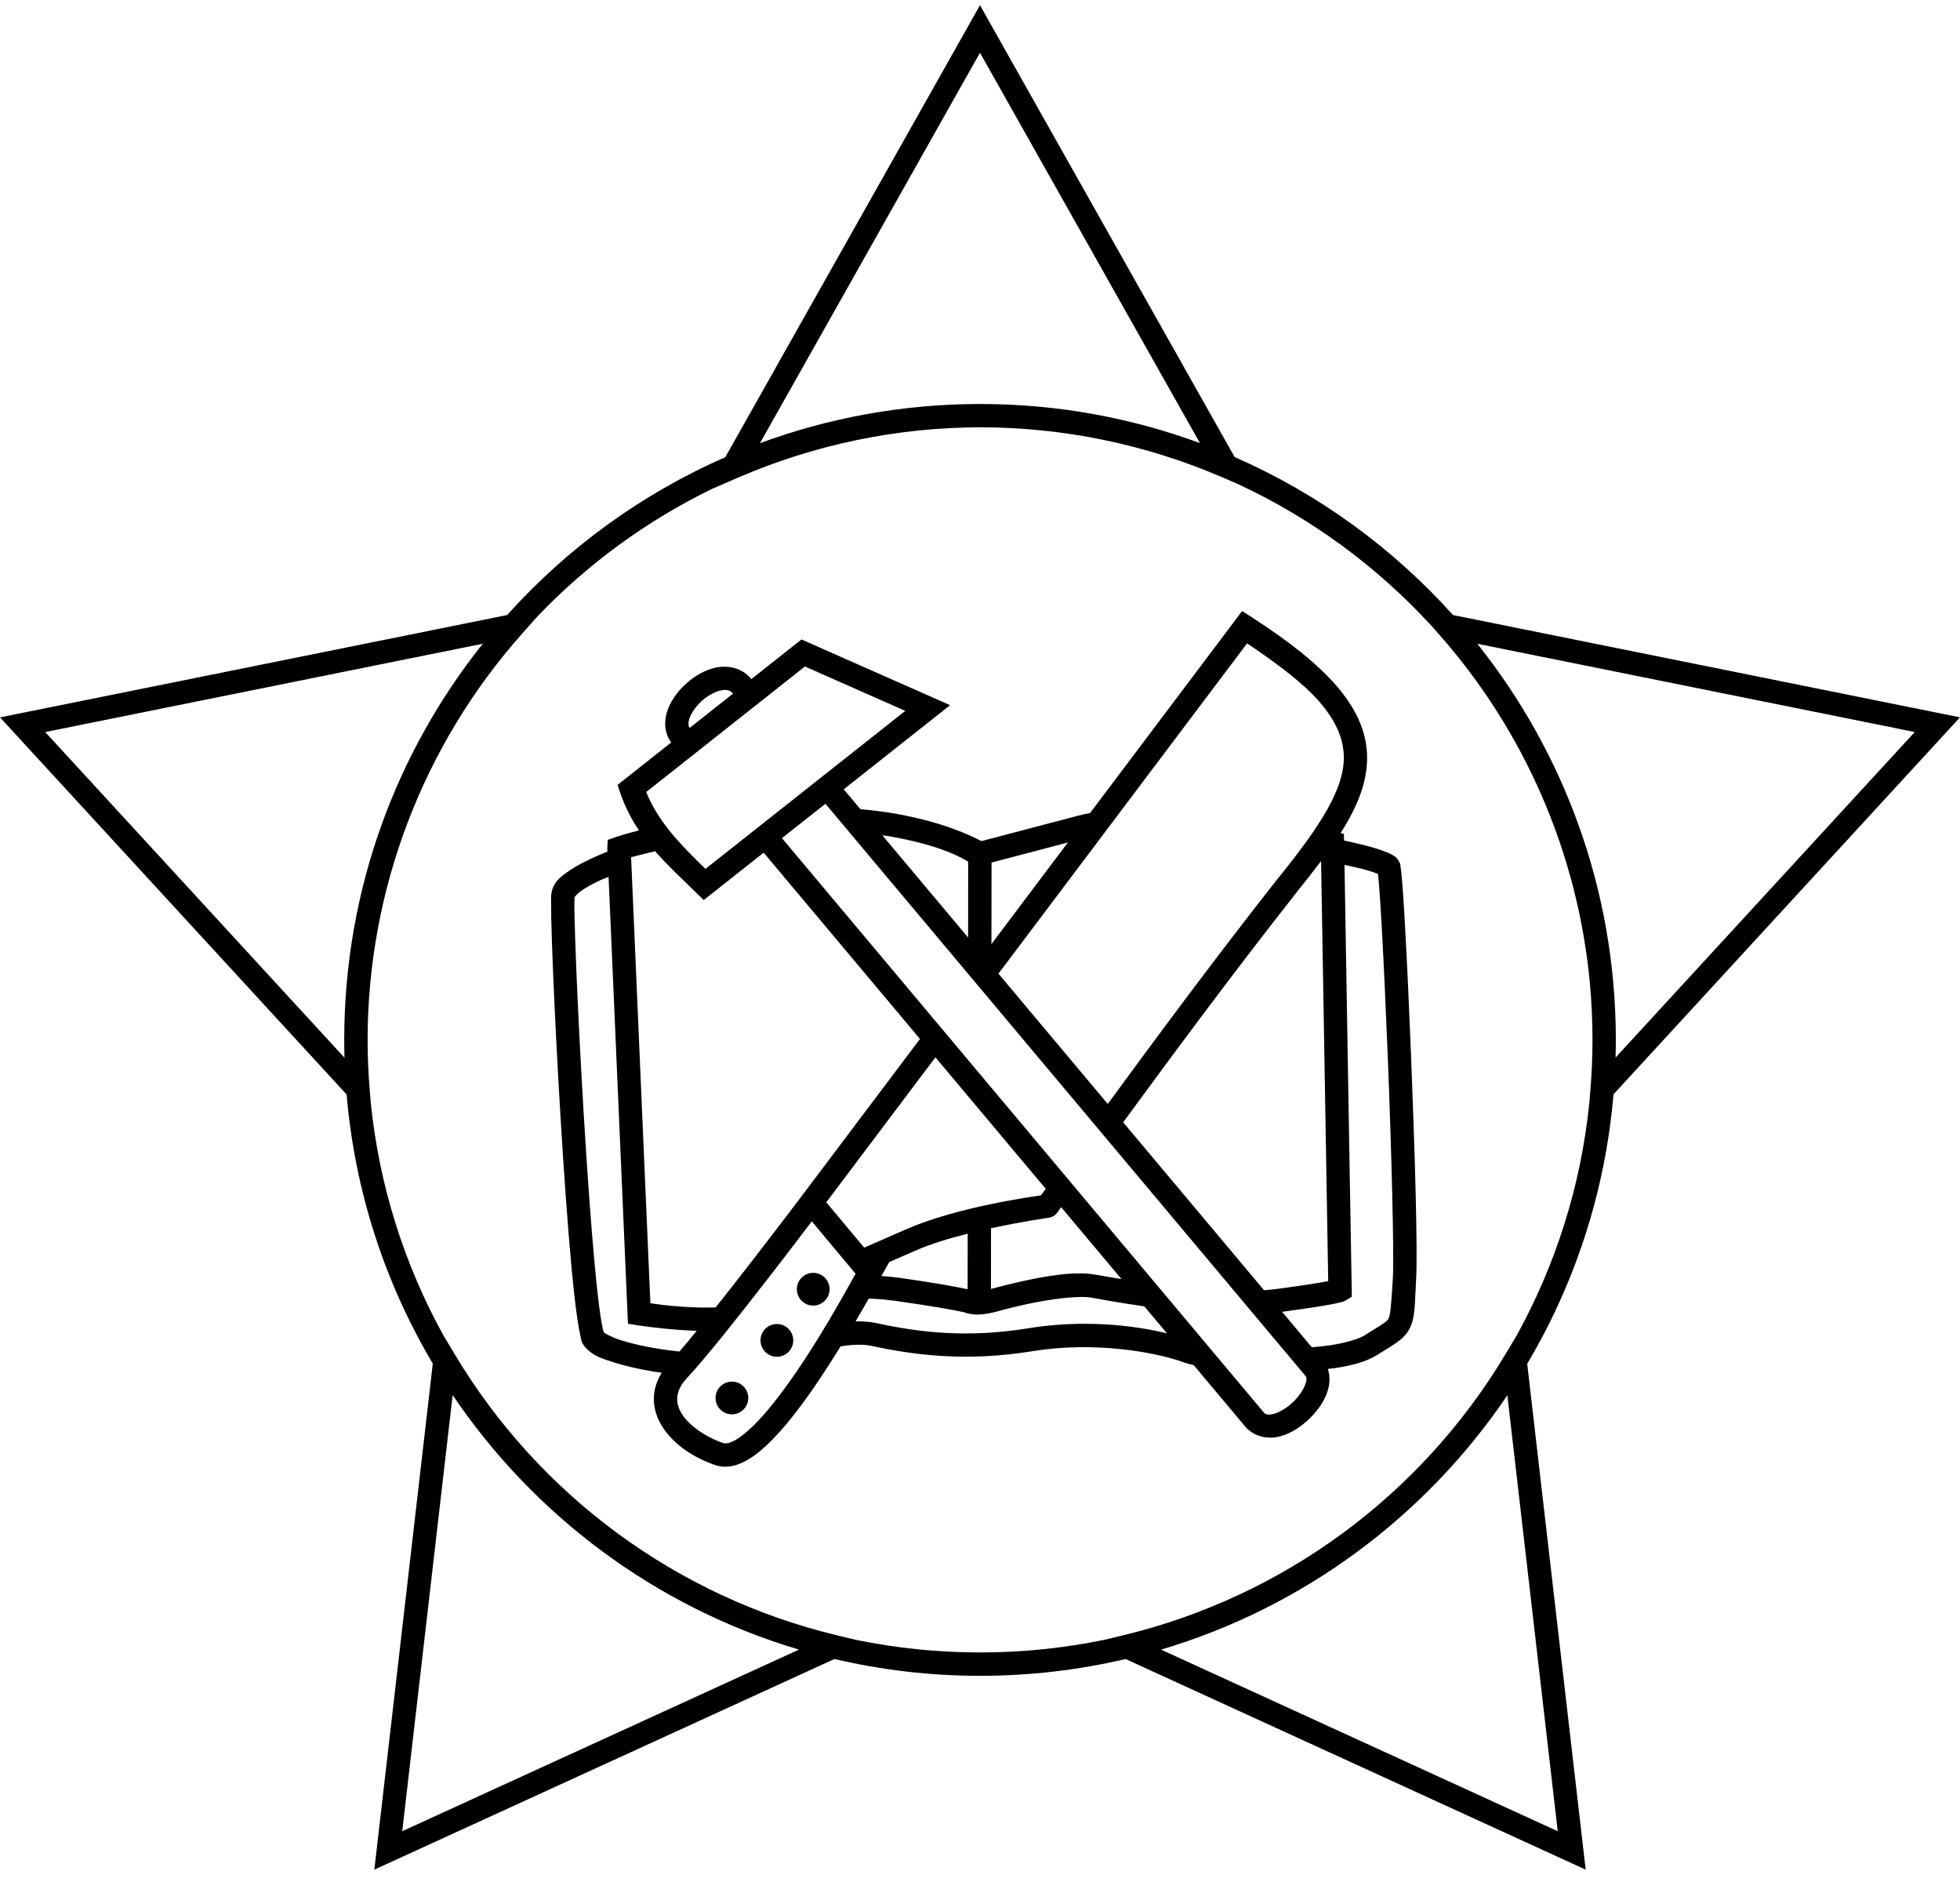
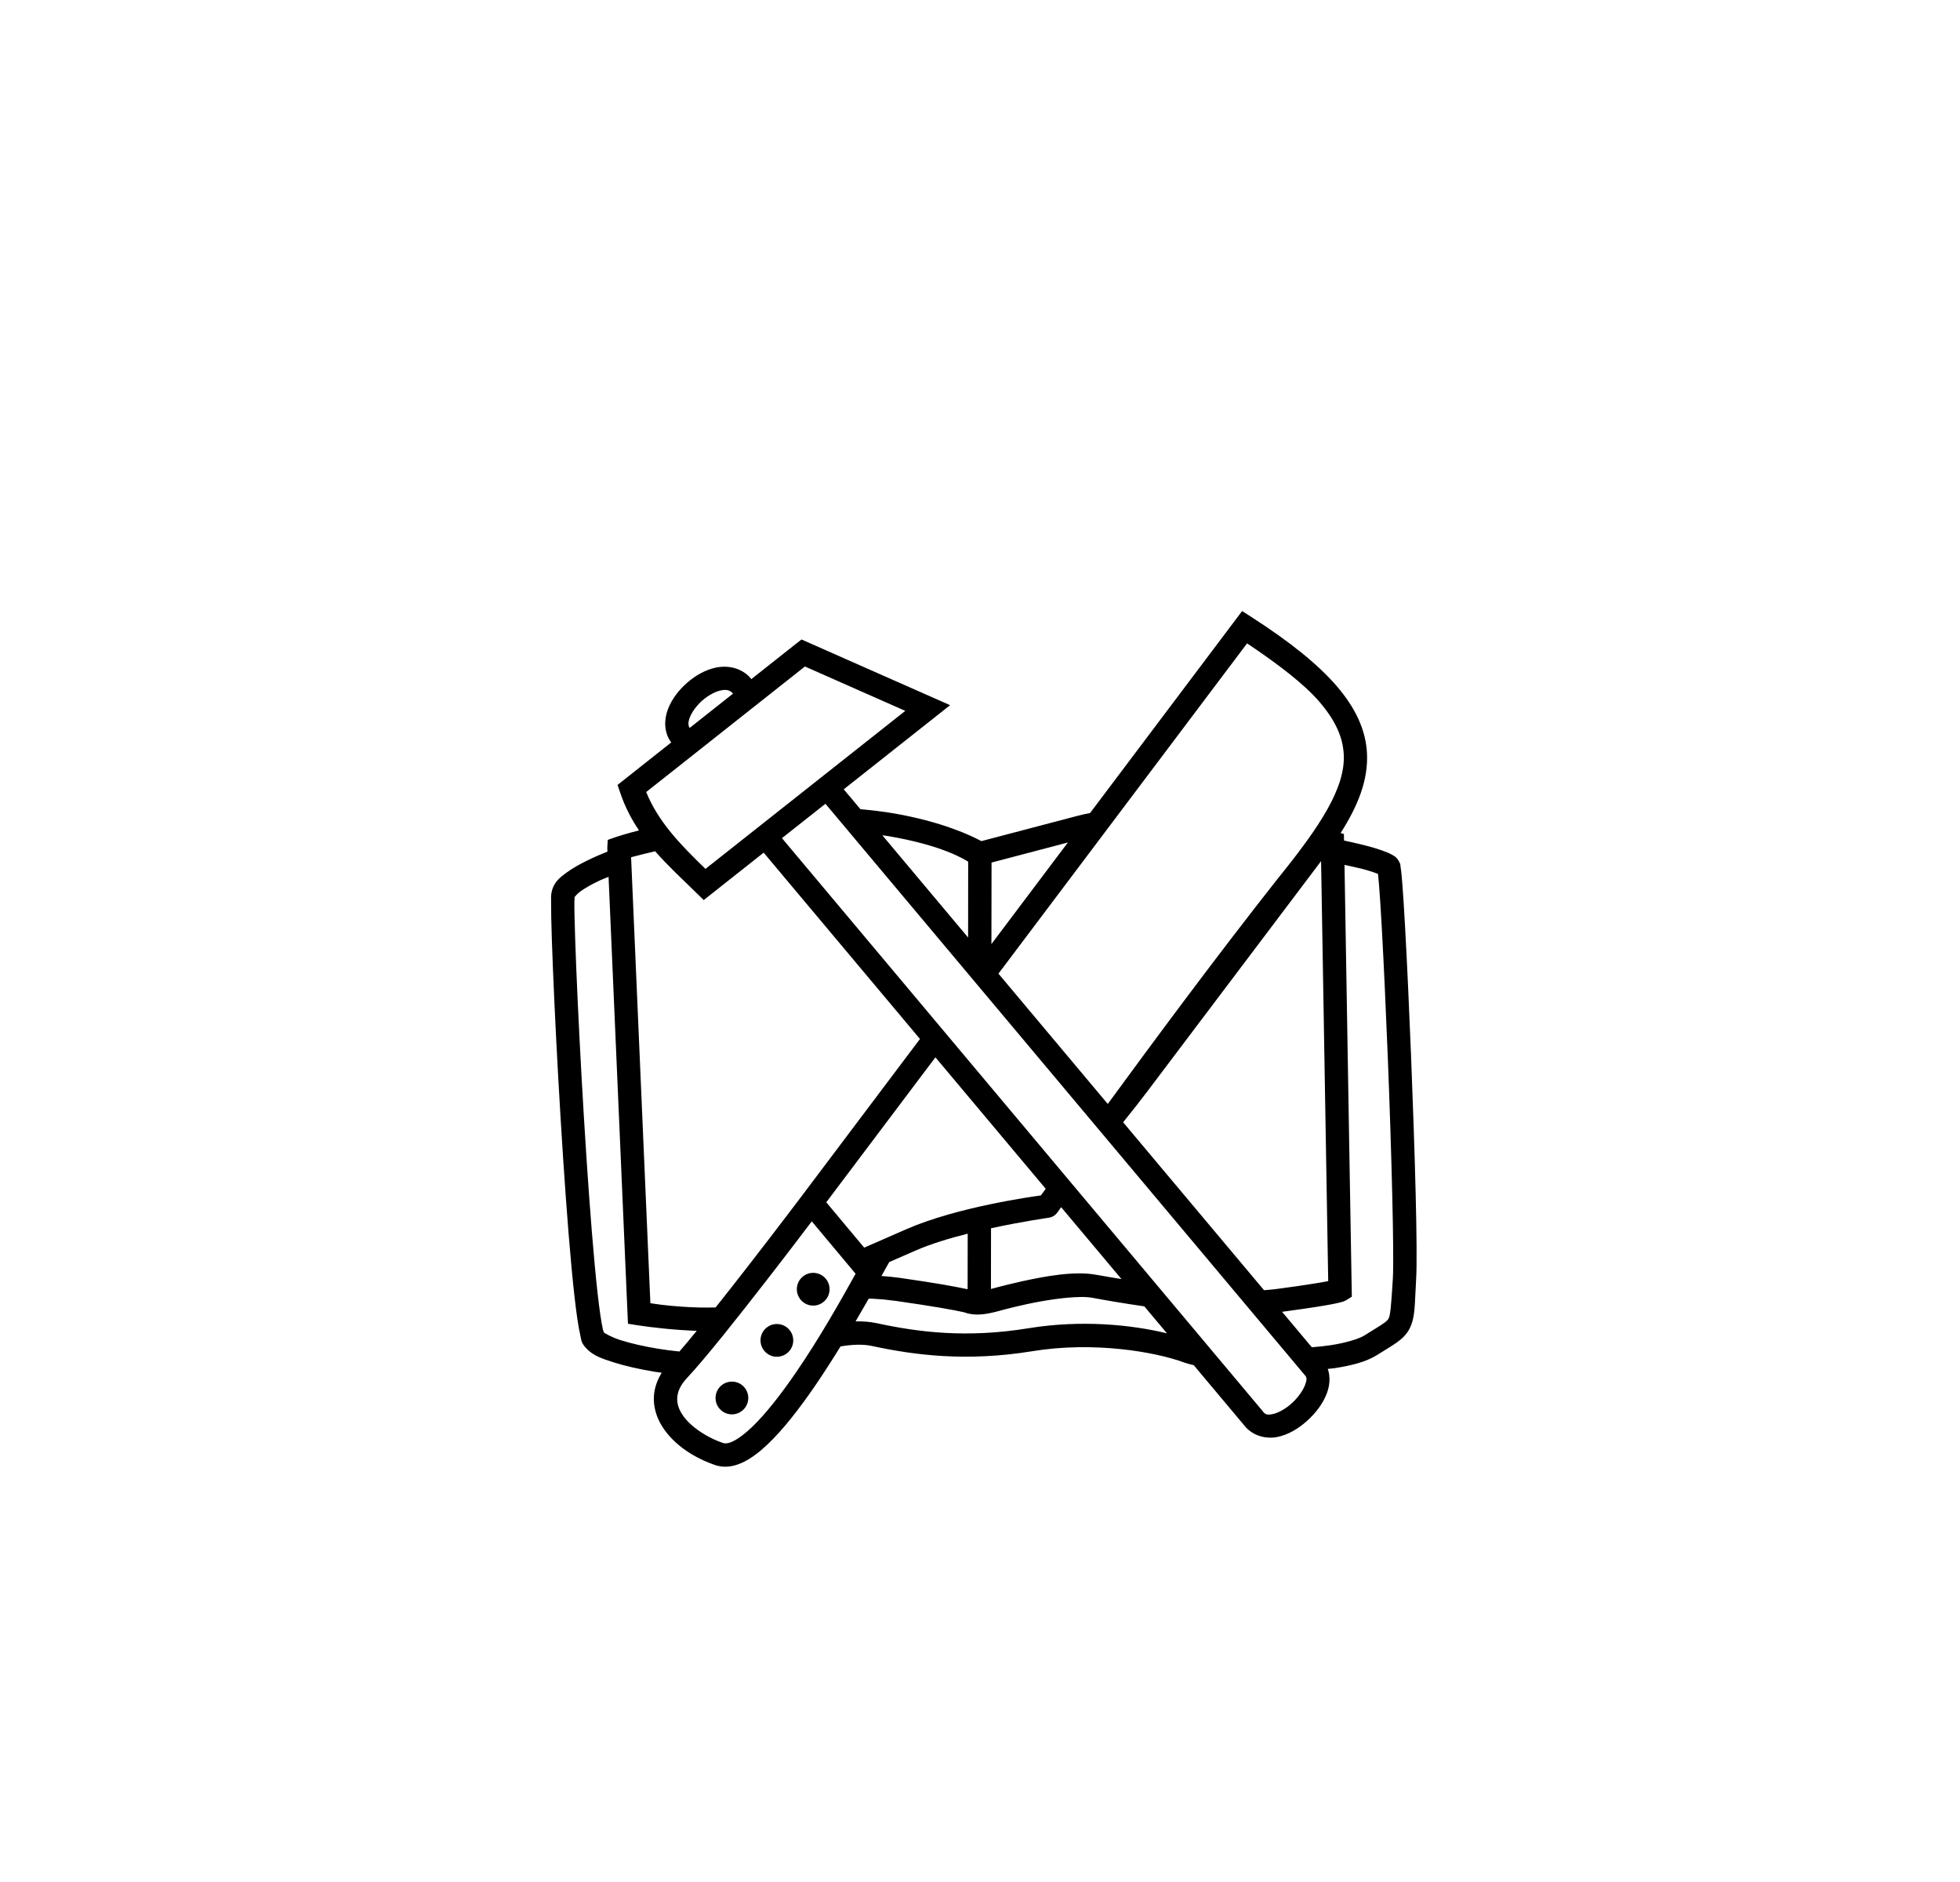
<svg xmlns="http://www.w3.org/2000/svg" xmlns:ns1="http://www.inkscape.org/namespaces/inkscape" xmlns:ns2="http://sodipodi.sourceforge.net/DTD/sodipodi-0.dtd" width="75mm" height="72mm" viewBox="0 0 75 72" version="1.1" id="svg5" ns1:version="1.1 (c68e22c387, 2021-05-23)" ns2:docname="Popular Socialist Party (Cuba) logo.svg">
  <ns2:namedview id="namedview7" pagecolor="#ffffff" bordercolor="#666666" borderopacity="1.0" ns1:pageshadow="2" ns1:pageopacity="0.0" ns1:pagecheckerboard="0" ns1:document-units="mm" showgrid="false" showguides="true" ns1:zoom="0.70710678" ns1:cx="100.40916" ns1:cy="228.39549" ns1:window-width="1280" ns1:window-height="697" ns1:window-x="-8" ns1:window-y="-8" ns1:window-maximized="1" ns1:current-layer="layer2" fit-margin-top="0" fit-margin-left="0" fit-margin-right="0" fit-margin-bottom="0" />
  <defs id="defs2" />
  <g ns1:groupmode="layer" id="layer2" ns1:label="Layer 2" style="display:inline" transform="translate(-44.597,-18.366)">
-     <path id="path858" style="color:#000000;fill:#000000;stroke-width:0.295;stroke-linecap:square;-inkscape-stroke:none;paint-order:stroke fill markers" d="m 82.096,18.566 -0.389,0.69 -9.356,16.6 c -3.202,1.403 -6.044,3.475 -8.349,6.04 l -19.405,3.915 13.263,14.427 c 0.318,3.736 1.481,7.232 3.298,10.296 l -2.237,19.359 17.606,-8.058 c 1.79,0.42 3.655,0.643 5.572,0.643 1.916,0 3.78,-0.223 5.569,-0.642 l 17.605,8.057 -2.237,-19.352 c 1.82,-3.067 2.985,-6.567 3.302,-10.309 l 13.258,-14.422 -19.399,-3.914 c -2.307,-2.567 -5.151,-4.641 -8.356,-6.044 z m 0,1.818 8.417,14.934 c -2.618,-0.966 -5.447,-1.495 -8.399,-1.496 -0.005,-6e-6 -0.011,-5.91e-4 -0.016,-5.91e-4 h -5.9e-4 c -0.005,1.2e-5 -0.011,5.91e-4 -0.016,5.91e-4 -2.954,0.002 -5.785,0.532 -8.404,1.499 z m 0.002,14.329 c 3.182,5.9e-4 6.331,0.649 9.254,1.906 l 0.559,0.24 c 2.841,1.311 5.375,3.174 7.464,5.452 l 0.259,0.292 c 3.323,3.747 5.345,8.445 5.802,13.395 8.8e-4,0.01 0.001,0.02 0.002,0.031 0.063,0.691 0.095,1.387 0.096,2.086 2e-5,0.012 5.9e-4,0.023 5.9e-4,0.035 0,0.013 -5.9e-4,0.026 -5.9e-4,0.039 -0.002,0.608 -0.026,1.217 -0.076,1.823 l -0.044,0.536 v 0.002 c -0.325,3.203 -1.296,6.213 -2.778,8.902 l -0.445,0.743 C 98.958,75.583 93.698,79.449 87.59,80.924 l -0.748,0.18 c -1.532,0.314 -3.118,0.48 -4.743,0.48 -1.63,0 -3.221,-0.167 -4.757,-0.483 L 76.604,80.924 C 70.495,79.448 65.234,75.58 62.004,70.188 l -0.457,-0.764 c -1.466,-2.668 -2.429,-5.652 -2.758,-8.825 l -0.048,-0.584 c -0.051,-0.62 -0.077,-1.243 -0.078,-1.865 v -5.9e-4 c 0,-2.95e-4 3e-6,-8.86e-4 0,-0.001 0.005,-5.734 2.112,-11.266 5.922,-15.551 l 0.589,-0.662 c 1.906,-1.989 4.158,-3.642 6.661,-4.862 l 0.994,-0.431 c 2.927,-1.267 6.08,-1.923 9.269,-1.929 z m -19.027,8.28 c -3.313,4.153 -5.297,9.414 -5.302,15.136 -1.2e-5,0.006 -5.9e-4,0.013 -5.9e-4,0.019 v 0.001 5.9e-4 c 1.5e-5,0.007 5.9e-4,0.013 5.9e-4,0.02 1.89e-4,0.221 0.004,0.441 0.01,0.661 L 46.327,46.372 Z m 38.055,0.001 16.74,3.377 -11.449,12.454 c 0.006,-0.224 0.01,-0.449 0.01,-0.675 0,-1.92e-4 0,-2.95e-4 0,-5.91e-4 v -5.91e-4 -5.9e-4 c 0,-5.729 -1.984,-10.996 -5.301,-15.155 z M 61.918,71.737 c 3.119,4.622 7.785,8.115 13.252,9.738 l -15.181,6.947 z m 40.358,0.006 1.928,16.68 -15.178,-6.947 c 5.466,-1.622 10.131,-5.113 13.251,-9.732 z" />
-     <path id="path5393" style="color:#000000;fill:#000000;stroke-width:0.295;-inkscape-stroke:none" d="m 92.127,41.743 -5.818,7.727 c -0.154,0.03 -0.307,0.062 -0.456,0.101 L 82.15,50.545 C 81.763,50.336 80.634,49.794 78.74,49.474 78.368,49.411 77.953,49.363 77.521,49.323 l -0.638,-0.76 4.07,-3.219 -5.686,-2.513 -0.212,0.165 -1.709,1.352 -0.085,-0.101 -0.017,-0.017 c -0.26,-0.25 -0.598,-0.356 -0.924,-0.358 -0.109,-5.9e-4 -0.217,0.011 -0.32,0.032 -0.413,0.085 -0.79,0.304 -1.109,0.582 -0.319,0.278 -0.584,0.62 -0.732,1.004 -0.148,0.385 -0.167,0.858 0.096,1.242 l 0.011,0.018 0.015,0.017 0.002,0.002 -2.055,1.626 0.1,0.296 c 0.183,0.542 0.43,1.014 0.72,1.444 -0.403,0.104 -0.803,0.217 -1.195,0.363 l -0.018,0.312 0.006,0.137 c -0.2,0.079 -0.469,0.191 -0.789,0.348 -0.27,0.133 -0.547,0.285 -0.787,0.462 -0.24,0.177 -0.477,0.358 -0.556,0.72 -0.035,0.161 -0.023,0.218 -0.024,0.374 -0.001,0.156 2e-4,0.361 0.005,0.609 0.01,0.497 0.033,1.169 0.065,1.961 0.064,1.583 0.167,3.64 0.292,5.699 0.124,2.059 0.269,4.119 0.417,5.708 0.074,0.795 0.149,1.471 0.223,1.978 0.037,0.254 0.074,0.464 0.114,0.635 0.04,0.171 0.019,0.27 0.202,0.478 0.269,0.306 0.62,0.422 1.072,0.566 0.452,0.143 0.996,0.265 1.57,0.36 0.09,0.015 0.182,0.025 0.273,0.038 -0.171,0.277 -0.271,0.566 -0.296,0.856 -0.037,0.442 0.098,0.862 0.325,1.216 0.453,0.708 1.246,1.207 2.075,1.48 l 0.013,0.004 0.013,0.002 c 0.349,0.092 0.7,0.008 1.014,-0.148 0.314,-0.156 0.61,-0.388 0.911,-0.674 0.601,-0.571 1.21,-1.36 1.799,-2.216 0.341,-0.497 0.673,-1.016 0.987,-1.526 0.441,-0.074 0.853,-0.094 1.202,-0.018 1.642,0.354 3.626,0.61 6.141,0.2 2.357,-0.384 4.706,0.025 5.814,0.435 0.103,0.038 0.231,0.069 0.359,0.099 l 1.927,2.297 c 0.312,0.408 0.835,0.537 1.266,0.452 0.432,-0.086 0.82,-0.325 1.15,-0.623 0.331,-0.298 0.605,-0.658 0.754,-1.057 0.106,-0.283 0.14,-0.622 0.033,-0.925 0.085,-0.01 0.176,-0.016 0.257,-0.028 0.651,-0.101 1.208,-0.239 1.632,-0.506 0.314,-0.198 0.546,-0.331 0.744,-0.471 0.198,-0.14 0.379,-0.306 0.493,-0.529 0.229,-0.446 0.194,-0.897 0.254,-1.875 0.066,-1.089 -0.048,-4.898 -0.193,-8.563 -0.073,-1.833 -0.155,-3.612 -0.23,-4.955 -0.037,-0.671 -0.073,-1.233 -0.105,-1.641 -0.016,-0.204 -0.031,-0.369 -0.046,-0.495 -0.008,-0.063 -0.015,-0.115 -0.024,-0.165 -0.009,-0.05 0.023,-0.055 -0.074,-0.216 -0.087,-0.145 -0.159,-0.173 -0.223,-0.212 -0.065,-0.039 -0.129,-0.069 -0.2,-0.099 -0.143,-0.06 -0.314,-0.119 -0.516,-0.179 -0.317,-0.094 -0.718,-0.189 -1.147,-0.28 l -0.005,-0.251 -0.126,-0.035 c 0.67,-1.053 1.063,-2.037 1.009,-3.066 -0.046,-0.862 -0.426,-1.706 -1.15,-2.548 -0.725,-0.842 -1.794,-1.701 -3.28,-2.657 z m 0.19,1.236 c 1.212,0.812 2.191,1.566 2.761,2.228 0.636,0.739 0.904,1.377 0.938,2.014 0.068,1.273 -0.887,2.732 -2.493,4.719 l -0.002,0.002 -0.002,0.002 c -2.35,2.978 -4.701,6.154 -6.533,8.656 l -4.183,-4.985 z m -16.919,0.885 3.84,1.698 -7.646,6.045 c -0.989,-0.958 -1.804,-1.803 -2.268,-2.94 z m -3.076,0.896 c 0.126,-0.005 0.213,0.031 0.3,0.113 l 0.025,0.029 -1.66,1.313 c -0.058,-0.092 -0.069,-0.206 0.007,-0.403 0.079,-0.206 0.259,-0.456 0.484,-0.652 0.225,-0.196 0.494,-0.338 0.704,-0.381 0.052,-0.011 0.098,-0.017 0.14,-0.019 z m 3.861,4.356 18.351,21.868 0.007,0.007 c 0.058,0.063 0.076,0.144 -0.005,0.359 -0.08,0.215 -0.274,0.491 -0.514,0.706 -0.239,0.216 -0.524,0.369 -0.726,0.409 -0.202,0.04 -0.276,0.028 -0.386,-0.115 l -0.005,-0.009 -18.386,-21.91 z m 2.177,1.206 c 0.075,0.011 0.159,0.02 0.231,0.032 2.084,0.353 2.929,0.901 3.054,0.978 l -0.003,2.901 z m 7.1,0.275 -2.926,3.886 0.005,-3.118 z M 69.666,50.933 c 0.484,0.553 1.03,1.056 1.578,1.592 l 0.281,0.275 2.294,-1.814 5.981,7.128 -4.513,5.993 c 0,0 -0.947,1.256 -2.053,2.681 -0.409,0.526 -0.84,1.078 -1.253,1.596 -0.2,0.006 -0.405,0.008 -0.611,0.003 -8.86e-4,-1.8e-5 -0.001,1.8e-5 -0.002,0 -0.23,-0.005 -0.458,-0.016 -0.675,-0.031 -0.672,-0.047 -0.984,-0.1 -1.209,-0.133 L 69.267,63.213 68.746,51.161 c 0.316,-0.086 0.616,-0.155 0.919,-0.228 z m 25.482,0.378 h 5.9e-4 l 0.264,15.544 0.009,0.523 c -0.298,0.058 -0.874,0.154 -1.939,0.296 -0.012,0.002 -0.019,0.002 -0.031,0.004 -0.003,2.96e-4 -0.006,5.91e-4 -0.01,0.001 -0.111,0.015 -0.227,0.026 -0.345,0.036 -0.032,0.003 -0.064,0.005 -0.097,0.007 -0.011,8.85e-4 -0.023,8.85e-4 -0.035,0.002 l -5.389,-6.421 c 1.858,-2.538 4.269,-5.797 6.645,-8.808 l -0.005,0.002 c 0.333,-0.412 0.645,-0.806 0.932,-1.188 z m 0.897,0.142 c 0.31,0.07 0.651,0.141 0.876,0.208 0.175,0.052 0.313,0.101 0.406,0.139 0.012,0.105 0.026,0.251 0.041,0.441 0.031,0.395 0.067,0.952 0.104,1.62 0.074,1.335 0.156,3.112 0.229,4.941 0.145,3.658 0.247,7.591 0.194,8.474 -0.06,0.994 -0.095,1.401 -0.157,1.522 -0.031,0.061 -0.069,0.105 -0.213,0.206 -0.144,0.101 -0.378,0.239 -0.705,0.445 -0.217,0.137 -0.702,0.287 -1.294,0.379 -0.227,0.035 -0.476,0.06 -0.731,0.081 l -1.139,-1.357 c 1.038,-0.139 1.628,-0.235 1.948,-0.298 0.156,-0.03 0.25,-0.054 0.318,-0.073 0.003,-8.85e-4 0.01,-0.002 0.013,-0.003 0.01,-0.003 0.016,-0.005 0.025,-0.008 0.021,-0.006 0.042,-0.012 0.061,-0.018 0.026,-0.01 0.088,-0.043 0.089,-0.044 h 5.91e-4 l 0.214,-0.133 v -5.91e-4 l 5.9e-4,-5.9e-4 -0.115,-6.721 z m -28.161,0.459 0.742,17.096 v 5.9e-4 l 0.179,0.028 0.18,0.029 c 0,0 0.04,0.005 0.043,0.006 0.041,0.006 0.153,0.023 0.33,0.046 0.059,0.008 0.058,0.008 0.131,0.017 0.29,0.036 0.682,0.079 1.118,0.11 0.009,5.9e-4 0.015,0.002 0.024,0.002 0.018,0.001 0.038,0.002 0.056,0.003 0.185,0.012 0.377,0.023 0.571,0.03 -0.243,0.297 -0.469,0.567 -0.662,0.791 -0.27,-0.028 -0.54,-0.06 -0.805,-0.104 -0.542,-0.089 -1.053,-0.205 -1.446,-0.33 -0.369,-0.117 -0.601,-0.268 -0.631,-0.286 -0.014,-0.029 -0.032,-0.061 -0.044,-0.11 -0.03,-0.129 -0.065,-0.322 -0.1,-0.561 -0.07,-0.478 -0.144,-1.145 -0.217,-1.931 -0.146,-1.572 -0.291,-3.626 -0.415,-5.679 -0.124,-2.053 -0.227,-4.107 -0.291,-5.682 -0.032,-0.788 -0.054,-1.456 -0.065,-1.943 -0.006,-0.243 -0.007,-0.442 -0.006,-0.583 5.91e-4,-0.07 0.006,-0.138 0.009,-0.179 0.02,-0.018 0.084,-0.112 0.208,-0.204 0.168,-0.124 0.41,-0.261 0.652,-0.38 0.22,-0.108 0.265,-0.116 0.437,-0.186 z m 12.507,6.904 4.221,5.03 c -0.082,0.112 -0.182,0.249 -0.186,0.254 -0.304,0.041 -3.196,0.44 -5.139,1.288 l -1.621,0.709 -1.451,-1.735 z m 4.811,5.733 2.308,2.75 c -0.325,-0.053 -0.662,-0.109 -0.889,-0.151 -0.017,-0.003 -0.042,-0.007 -0.059,-0.01 -0.834,-0.156 -1.934,0.044 -2.888,0.253 -2.95e-4,8.9e-5 -8.86e-4,5.91e-4 -0.001,5.91e-4 -0.217,0.048 -0.376,0.086 -0.516,0.121 -0.249,0.061 -0.469,0.118 -0.641,0.166 l 0.003,-2.323 c 1.208,-0.262 2.218,-0.404 2.218,-0.404 0.261,-0.048 0.321,-0.208 0.464,-0.403 z m -9.543,0.541 1.678,2.006 c -0.565,1.012 -1.359,2.434 -2.3,3.803 -0.569,0.829 -1.159,1.581 -1.678,2.075 -0.26,0.247 -0.503,0.427 -0.695,0.523 -0.187,0.093 -0.302,0.098 -0.377,0.081 -0.662,-0.222 -1.3,-0.655 -1.586,-1.103 -0.145,-0.226 -0.206,-0.44 -0.187,-0.658 0.018,-0.218 0.116,-0.462 0.383,-0.746 0.678,-0.72 1.934,-2.307 3.045,-3.738 0.926,-1.193 1.486,-1.936 1.718,-2.243 z m 5.967,0.474 h 5.9e-4 l -0.003,2.123 c -0.018,-0.004 -0.056,-0.01 -0.075,-0.014 -0.192,-0.04 -0.44,-0.089 -0.761,-0.145 -0.033,-0.006 -0.052,-0.01 -0.087,-0.016 -0.423,-0.073 -0.967,-0.158 -1.682,-0.26 -0.243,-0.035 -0.471,-0.055 -0.693,-0.07 0.072,-0.129 0.162,-0.289 0.22,-0.393 l 0.08,-0.141 1.019,-0.445 c 0.566,-0.247 1.274,-0.462 1.982,-0.641 z m -5.934,1.498 c -0.346,0.013 -0.616,0.303 -0.603,0.649 0.013,0.346 0.304,0.616 0.649,0.603 0.345,-0.013 0.615,-0.303 0.603,-0.649 -0.013,-0.346 -0.303,-0.616 -0.649,-0.603 z m 10.219,0.923 h 5.9e-4 c 0.095,-0.002 0.183,-2.01e-4 0.264,0.005 2.9e-4,2.2e-5 8.87e-4,-2e-5 0.001,0 5.91e-4,3.9e-5 0.001,-3.5e-5 0.002,0 0.079,0.005 0.152,0.013 0.215,0.025 5.91e-4,1.33e-4 0.001,2.81e-4 0.002,5.91e-4 h 5.92e-4 c 0.459,0.086 1.176,0.211 1.989,0.328 L 89.252,69.376 c -1.363,-0.332 -3.282,-0.524 -5.294,-0.196 -2.385,0.389 -4.224,0.15 -5.809,-0.192 -0.268,-0.058 -0.54,-0.076 -0.813,-0.069 0.181,-0.308 0.348,-0.598 0.504,-0.872 0.018,5.91e-4 0.035,-8.2e-5 0.054,5.91e-4 0.027,8.86e-4 0.054,0.002 0.082,0.003 0.122,0.006 0.248,0.014 0.378,0.025 0.03,0.003 0.06,0.006 0.091,0.009 0.129,0.013 0.262,0.028 0.399,0.047 0.017,0.002 0.033,0.004 0.05,0.006 0.035,0.005 0.06,0.009 0.094,0.014 0.655,0.094 1.19,0.177 1.587,0.245 h 5.91e-4 c 0.42,0.072 0.714,0.129 0.915,0.174 0.526,0.195 1.087,0.015 1.575,-0.116 0.224,-0.058 0.489,-0.122 0.799,-0.19 0.685,-0.15 1.476,-0.269 2.047,-0.278 z m -11.609,1.034 c -0.346,0.013 -0.616,0.303 -0.603,0.649 0.013,0.346 0.303,0.616 0.649,0.603 0.346,-0.013 0.616,-0.304 0.603,-0.649 -0.013,-0.345 -0.303,-0.615 -0.649,-0.603 z m -1.721,2.204 c -0.346,0.013 -0.616,0.304 -0.603,0.649 0.013,0.345 0.303,0.615 0.649,0.603 0.345,-0.013 0.615,-0.303 0.603,-0.649 -0.013,-0.346 -0.303,-0.616 -0.649,-0.603 z" ns2:nodetypes="ccccsccccccccccssccccccccccssccccscccssscsccccccsccscccsscccssscscsccscssccccscccccccccccccccccccccscccccccsscccccccccccccccccccscscscccccccccccccccccccccsccccsccssccsccccccccccccccccccccccccsscccccsccccccccccccccccscccccccccccssscsccsscccccccsccccccccccccsssccccccssccccccsccccccscccccccccccc" />
+     <path id="path5393" style="color:#000000;fill:#000000;stroke-width:0.295;-inkscape-stroke:none" d="m 92.127,41.743 -5.818,7.727 c -0.154,0.03 -0.307,0.062 -0.456,0.101 L 82.15,50.545 C 81.763,50.336 80.634,49.794 78.74,49.474 78.368,49.411 77.953,49.363 77.521,49.323 l -0.638,-0.76 4.07,-3.219 -5.686,-2.513 -0.212,0.165 -1.709,1.352 -0.085,-0.101 -0.017,-0.017 c -0.26,-0.25 -0.598,-0.356 -0.924,-0.358 -0.109,-5.9e-4 -0.217,0.011 -0.32,0.032 -0.413,0.085 -0.79,0.304 -1.109,0.582 -0.319,0.278 -0.584,0.62 -0.732,1.004 -0.148,0.385 -0.167,0.858 0.096,1.242 l 0.011,0.018 0.015,0.017 0.002,0.002 -2.055,1.626 0.1,0.296 c 0.183,0.542 0.43,1.014 0.72,1.444 -0.403,0.104 -0.803,0.217 -1.195,0.363 l -0.018,0.312 0.006,0.137 c -0.2,0.079 -0.469,0.191 -0.789,0.348 -0.27,0.133 -0.547,0.285 -0.787,0.462 -0.24,0.177 -0.477,0.358 -0.556,0.72 -0.035,0.161 -0.023,0.218 -0.024,0.374 -0.001,0.156 2e-4,0.361 0.005,0.609 0.01,0.497 0.033,1.169 0.065,1.961 0.064,1.583 0.167,3.64 0.292,5.699 0.124,2.059 0.269,4.119 0.417,5.708 0.074,0.795 0.149,1.471 0.223,1.978 0.037,0.254 0.074,0.464 0.114,0.635 0.04,0.171 0.019,0.27 0.202,0.478 0.269,0.306 0.62,0.422 1.072,0.566 0.452,0.143 0.996,0.265 1.57,0.36 0.09,0.015 0.182,0.025 0.273,0.038 -0.171,0.277 -0.271,0.566 -0.296,0.856 -0.037,0.442 0.098,0.862 0.325,1.216 0.453,0.708 1.246,1.207 2.075,1.48 l 0.013,0.004 0.013,0.002 c 0.349,0.092 0.7,0.008 1.014,-0.148 0.314,-0.156 0.61,-0.388 0.911,-0.674 0.601,-0.571 1.21,-1.36 1.799,-2.216 0.341,-0.497 0.673,-1.016 0.987,-1.526 0.441,-0.074 0.853,-0.094 1.202,-0.018 1.642,0.354 3.626,0.61 6.141,0.2 2.357,-0.384 4.706,0.025 5.814,0.435 0.103,0.038 0.231,0.069 0.359,0.099 l 1.927,2.297 c 0.312,0.408 0.835,0.537 1.266,0.452 0.432,-0.086 0.82,-0.325 1.15,-0.623 0.331,-0.298 0.605,-0.658 0.754,-1.057 0.106,-0.283 0.14,-0.622 0.033,-0.925 0.085,-0.01 0.176,-0.016 0.257,-0.028 0.651,-0.101 1.208,-0.239 1.632,-0.506 0.314,-0.198 0.546,-0.331 0.744,-0.471 0.198,-0.14 0.379,-0.306 0.493,-0.529 0.229,-0.446 0.194,-0.897 0.254,-1.875 0.066,-1.089 -0.048,-4.898 -0.193,-8.563 -0.073,-1.833 -0.155,-3.612 -0.23,-4.955 -0.037,-0.671 -0.073,-1.233 -0.105,-1.641 -0.016,-0.204 -0.031,-0.369 -0.046,-0.495 -0.008,-0.063 -0.015,-0.115 -0.024,-0.165 -0.009,-0.05 0.023,-0.055 -0.074,-0.216 -0.087,-0.145 -0.159,-0.173 -0.223,-0.212 -0.065,-0.039 -0.129,-0.069 -0.2,-0.099 -0.143,-0.06 -0.314,-0.119 -0.516,-0.179 -0.317,-0.094 -0.718,-0.189 -1.147,-0.28 l -0.005,-0.251 -0.126,-0.035 c 0.67,-1.053 1.063,-2.037 1.009,-3.066 -0.046,-0.862 -0.426,-1.706 -1.15,-2.548 -0.725,-0.842 -1.794,-1.701 -3.28,-2.657 z m 0.19,1.236 c 1.212,0.812 2.191,1.566 2.761,2.228 0.636,0.739 0.904,1.377 0.938,2.014 0.068,1.273 -0.887,2.732 -2.493,4.719 l -0.002,0.002 -0.002,0.002 c -2.35,2.978 -4.701,6.154 -6.533,8.656 l -4.183,-4.985 z m -16.919,0.885 3.84,1.698 -7.646,6.045 c -0.989,-0.958 -1.804,-1.803 -2.268,-2.94 z m -3.076,0.896 c 0.126,-0.005 0.213,0.031 0.3,0.113 l 0.025,0.029 -1.66,1.313 c -0.058,-0.092 -0.069,-0.206 0.007,-0.403 0.079,-0.206 0.259,-0.456 0.484,-0.652 0.225,-0.196 0.494,-0.338 0.704,-0.381 0.052,-0.011 0.098,-0.017 0.14,-0.019 z m 3.861,4.356 18.351,21.868 0.007,0.007 c 0.058,0.063 0.076,0.144 -0.005,0.359 -0.08,0.215 -0.274,0.491 -0.514,0.706 -0.239,0.216 -0.524,0.369 -0.726,0.409 -0.202,0.04 -0.276,0.028 -0.386,-0.115 l -0.005,-0.009 -18.386,-21.91 z m 2.177,1.206 c 0.075,0.011 0.159,0.02 0.231,0.032 2.084,0.353 2.929,0.901 3.054,0.978 l -0.003,2.901 z m 7.1,0.275 -2.926,3.886 0.005,-3.118 z M 69.666,50.933 c 0.484,0.553 1.03,1.056 1.578,1.592 l 0.281,0.275 2.294,-1.814 5.981,7.128 -4.513,5.993 c 0,0 -0.947,1.256 -2.053,2.681 -0.409,0.526 -0.84,1.078 -1.253,1.596 -0.2,0.006 -0.405,0.008 -0.611,0.003 -8.86e-4,-1.8e-5 -0.001,1.8e-5 -0.002,0 -0.23,-0.005 -0.458,-0.016 -0.675,-0.031 -0.672,-0.047 -0.984,-0.1 -1.209,-0.133 L 69.267,63.213 68.746,51.161 c 0.316,-0.086 0.616,-0.155 0.919,-0.228 z m 25.482,0.378 h 5.9e-4 l 0.264,15.544 0.009,0.523 c -0.298,0.058 -0.874,0.154 -1.939,0.296 -0.012,0.002 -0.019,0.002 -0.031,0.004 -0.003,2.96e-4 -0.006,5.91e-4 -0.01,0.001 -0.111,0.015 -0.227,0.026 -0.345,0.036 -0.032,0.003 -0.064,0.005 -0.097,0.007 -0.011,8.85e-4 -0.023,8.85e-4 -0.035,0.002 l -5.389,-6.421 l -0.005,0.002 c 0.333,-0.412 0.645,-0.806 0.932,-1.188 z m 0.897,0.142 c 0.31,0.07 0.651,0.141 0.876,0.208 0.175,0.052 0.313,0.101 0.406,0.139 0.012,0.105 0.026,0.251 0.041,0.441 0.031,0.395 0.067,0.952 0.104,1.62 0.074,1.335 0.156,3.112 0.229,4.941 0.145,3.658 0.247,7.591 0.194,8.474 -0.06,0.994 -0.095,1.401 -0.157,1.522 -0.031,0.061 -0.069,0.105 -0.213,0.206 -0.144,0.101 -0.378,0.239 -0.705,0.445 -0.217,0.137 -0.702,0.287 -1.294,0.379 -0.227,0.035 -0.476,0.06 -0.731,0.081 l -1.139,-1.357 c 1.038,-0.139 1.628,-0.235 1.948,-0.298 0.156,-0.03 0.25,-0.054 0.318,-0.073 0.003,-8.85e-4 0.01,-0.002 0.013,-0.003 0.01,-0.003 0.016,-0.005 0.025,-0.008 0.021,-0.006 0.042,-0.012 0.061,-0.018 0.026,-0.01 0.088,-0.043 0.089,-0.044 h 5.91e-4 l 0.214,-0.133 v -5.91e-4 l 5.9e-4,-5.9e-4 -0.115,-6.721 z m -28.161,0.459 0.742,17.096 v 5.9e-4 l 0.179,0.028 0.18,0.029 c 0,0 0.04,0.005 0.043,0.006 0.041,0.006 0.153,0.023 0.33,0.046 0.059,0.008 0.058,0.008 0.131,0.017 0.29,0.036 0.682,0.079 1.118,0.11 0.009,5.9e-4 0.015,0.002 0.024,0.002 0.018,0.001 0.038,0.002 0.056,0.003 0.185,0.012 0.377,0.023 0.571,0.03 -0.243,0.297 -0.469,0.567 -0.662,0.791 -0.27,-0.028 -0.54,-0.06 -0.805,-0.104 -0.542,-0.089 -1.053,-0.205 -1.446,-0.33 -0.369,-0.117 -0.601,-0.268 -0.631,-0.286 -0.014,-0.029 -0.032,-0.061 -0.044,-0.11 -0.03,-0.129 -0.065,-0.322 -0.1,-0.561 -0.07,-0.478 -0.144,-1.145 -0.217,-1.931 -0.146,-1.572 -0.291,-3.626 -0.415,-5.679 -0.124,-2.053 -0.227,-4.107 -0.291,-5.682 -0.032,-0.788 -0.054,-1.456 -0.065,-1.943 -0.006,-0.243 -0.007,-0.442 -0.006,-0.583 5.91e-4,-0.07 0.006,-0.138 0.009,-0.179 0.02,-0.018 0.084,-0.112 0.208,-0.204 0.168,-0.124 0.41,-0.261 0.652,-0.38 0.22,-0.108 0.265,-0.116 0.437,-0.186 z m 12.507,6.904 4.221,5.03 c -0.082,0.112 -0.182,0.249 -0.186,0.254 -0.304,0.041 -3.196,0.44 -5.139,1.288 l -1.621,0.709 -1.451,-1.735 z m 4.811,5.733 2.308,2.75 c -0.325,-0.053 -0.662,-0.109 -0.889,-0.151 -0.017,-0.003 -0.042,-0.007 -0.059,-0.01 -0.834,-0.156 -1.934,0.044 -2.888,0.253 -2.95e-4,8.9e-5 -8.86e-4,5.91e-4 -0.001,5.91e-4 -0.217,0.048 -0.376,0.086 -0.516,0.121 -0.249,0.061 -0.469,0.118 -0.641,0.166 l 0.003,-2.323 c 1.208,-0.262 2.218,-0.404 2.218,-0.404 0.261,-0.048 0.321,-0.208 0.464,-0.403 z m -9.543,0.541 1.678,2.006 c -0.565,1.012 -1.359,2.434 -2.3,3.803 -0.569,0.829 -1.159,1.581 -1.678,2.075 -0.26,0.247 -0.503,0.427 -0.695,0.523 -0.187,0.093 -0.302,0.098 -0.377,0.081 -0.662,-0.222 -1.3,-0.655 -1.586,-1.103 -0.145,-0.226 -0.206,-0.44 -0.187,-0.658 0.018,-0.218 0.116,-0.462 0.383,-0.746 0.678,-0.72 1.934,-2.307 3.045,-3.738 0.926,-1.193 1.486,-1.936 1.718,-2.243 z m 5.967,0.474 h 5.9e-4 l -0.003,2.123 c -0.018,-0.004 -0.056,-0.01 -0.075,-0.014 -0.192,-0.04 -0.44,-0.089 -0.761,-0.145 -0.033,-0.006 -0.052,-0.01 -0.087,-0.016 -0.423,-0.073 -0.967,-0.158 -1.682,-0.26 -0.243,-0.035 -0.471,-0.055 -0.693,-0.07 0.072,-0.129 0.162,-0.289 0.22,-0.393 l 0.08,-0.141 1.019,-0.445 c 0.566,-0.247 1.274,-0.462 1.982,-0.641 z m -5.934,1.498 c -0.346,0.013 -0.616,0.303 -0.603,0.649 0.013,0.346 0.304,0.616 0.649,0.603 0.345,-0.013 0.615,-0.303 0.603,-0.649 -0.013,-0.346 -0.303,-0.616 -0.649,-0.603 z m 10.219,0.923 h 5.9e-4 c 0.095,-0.002 0.183,-2.01e-4 0.264,0.005 2.9e-4,2.2e-5 8.87e-4,-2e-5 0.001,0 5.91e-4,3.9e-5 0.001,-3.5e-5 0.002,0 0.079,0.005 0.152,0.013 0.215,0.025 5.91e-4,1.33e-4 0.001,2.81e-4 0.002,5.91e-4 h 5.92e-4 c 0.459,0.086 1.176,0.211 1.989,0.328 L 89.252,69.376 c -1.363,-0.332 -3.282,-0.524 -5.294,-0.196 -2.385,0.389 -4.224,0.15 -5.809,-0.192 -0.268,-0.058 -0.54,-0.076 -0.813,-0.069 0.181,-0.308 0.348,-0.598 0.504,-0.872 0.018,5.91e-4 0.035,-8.2e-5 0.054,5.91e-4 0.027,8.86e-4 0.054,0.002 0.082,0.003 0.122,0.006 0.248,0.014 0.378,0.025 0.03,0.003 0.06,0.006 0.091,0.009 0.129,0.013 0.262,0.028 0.399,0.047 0.017,0.002 0.033,0.004 0.05,0.006 0.035,0.005 0.06,0.009 0.094,0.014 0.655,0.094 1.19,0.177 1.587,0.245 h 5.91e-4 c 0.42,0.072 0.714,0.129 0.915,0.174 0.526,0.195 1.087,0.015 1.575,-0.116 0.224,-0.058 0.489,-0.122 0.799,-0.19 0.685,-0.15 1.476,-0.269 2.047,-0.278 z m -11.609,1.034 c -0.346,0.013 -0.616,0.303 -0.603,0.649 0.013,0.346 0.303,0.616 0.649,0.603 0.346,-0.013 0.616,-0.304 0.603,-0.649 -0.013,-0.345 -0.303,-0.615 -0.649,-0.603 z m -1.721,2.204 c -0.346,0.013 -0.616,0.304 -0.603,0.649 0.013,0.345 0.303,0.615 0.649,0.603 0.345,-0.013 0.615,-0.303 0.603,-0.649 -0.013,-0.346 -0.303,-0.616 -0.649,-0.603 z" ns2:nodetypes="ccccsccccccccccssccccccccccssccccscccssscsccccccsccscccsscccssscscsccscssccccscccccccccccccccccccccscccccccsscccccccccccccccccccscscscccccccccccccccccccccsccccsccssccsccccccccccccccccccccccccsscccccsccccccccccccccccscccccccccccssscsccsscccccccsccccccccccccsssccccccssccccccsccccccscccccccccccc" />
  </g>
</svg>